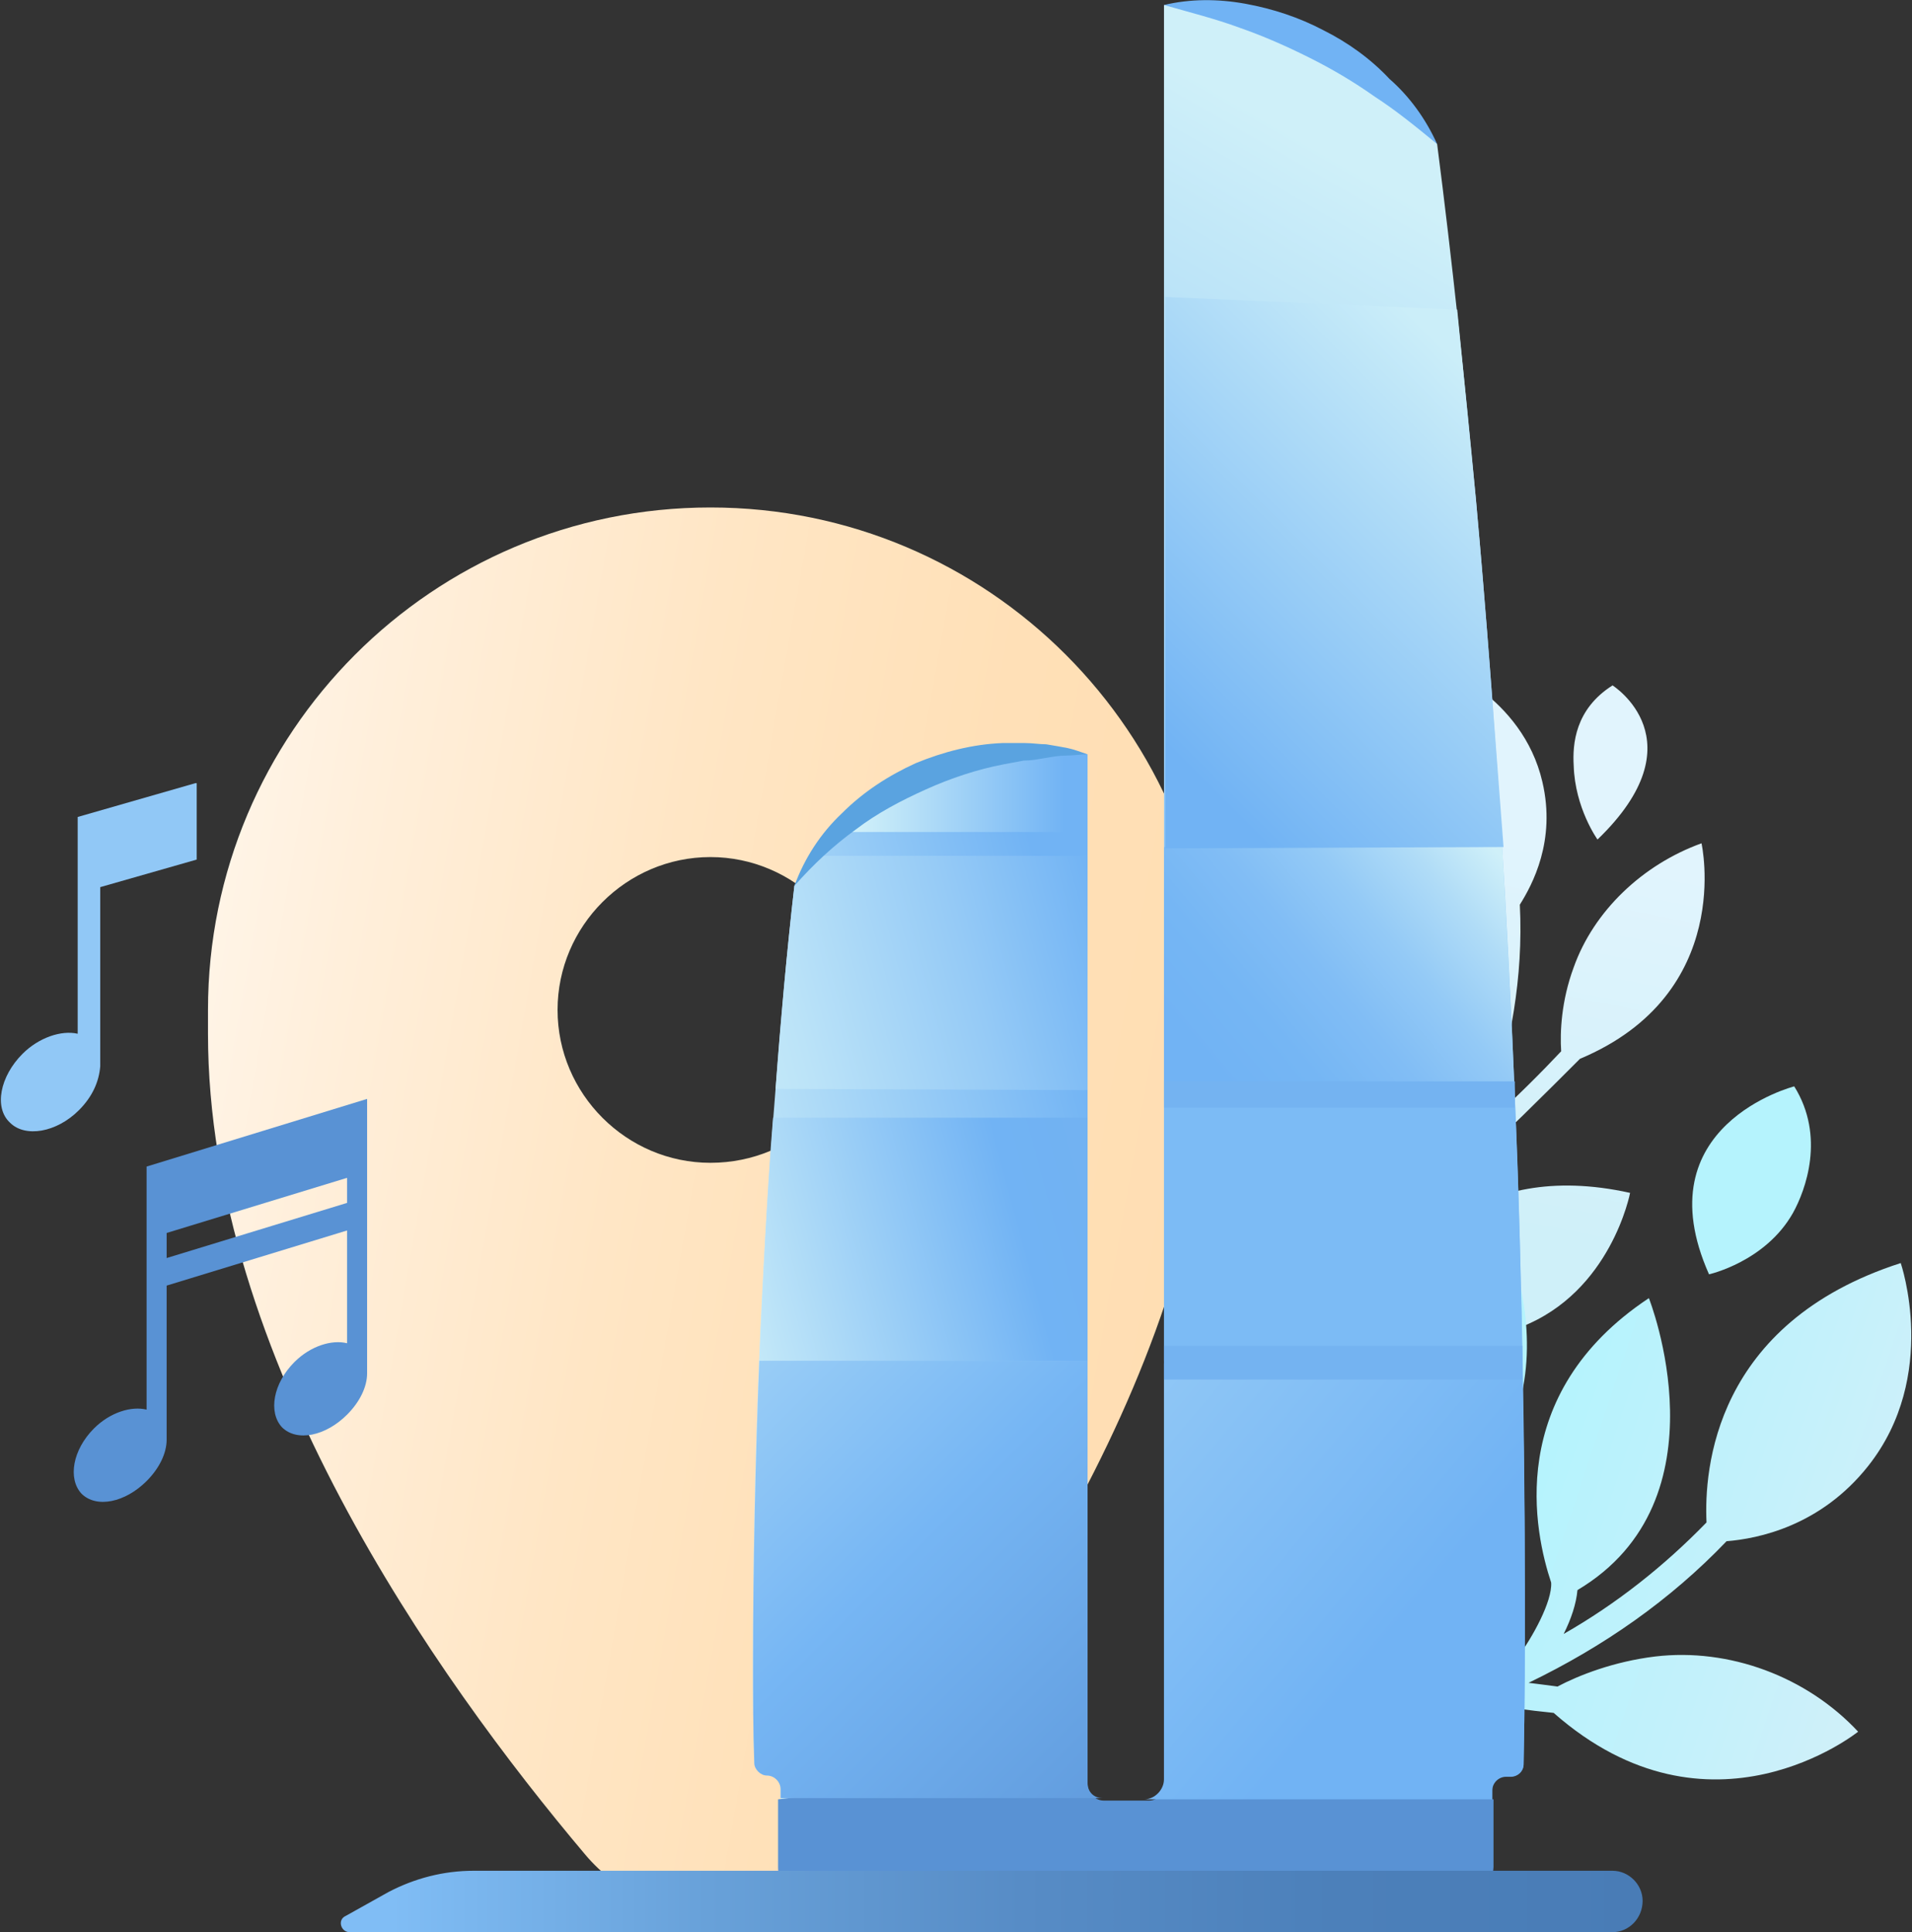
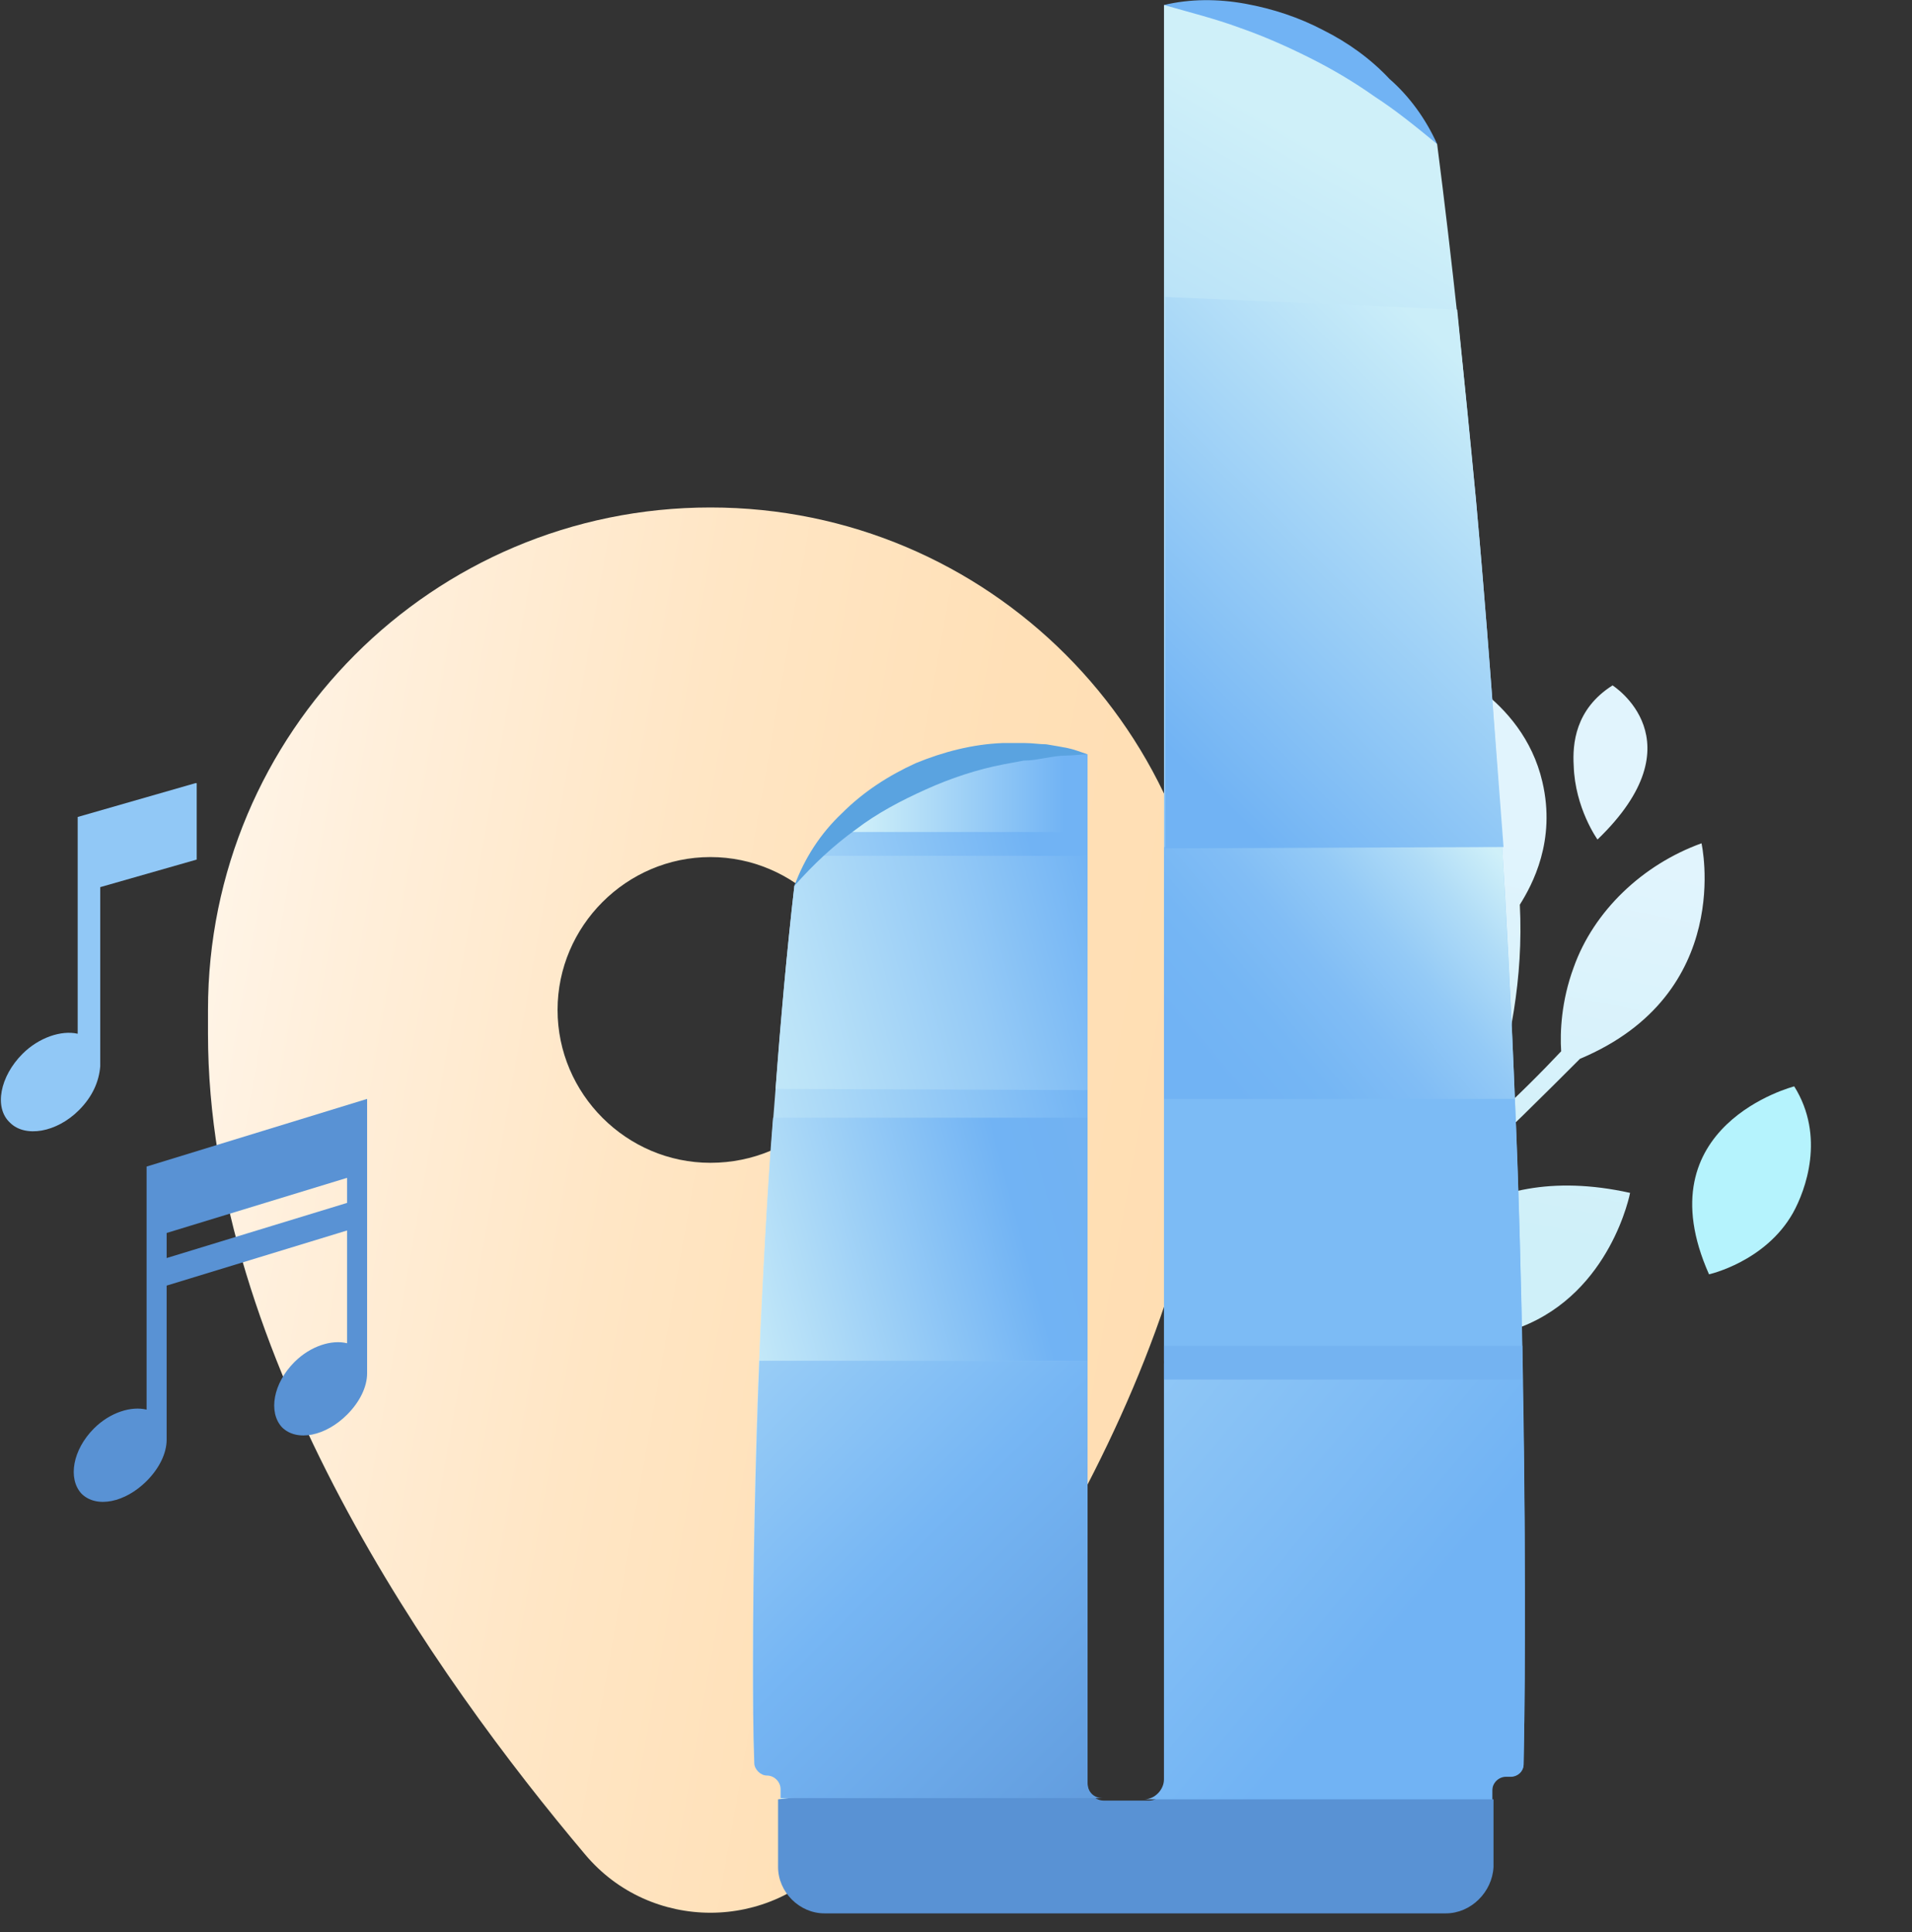
<svg xmlns="http://www.w3.org/2000/svg" version="1.1" id="Layer_1" x="0px" y="0px" viewBox="0 0 152.6 154.2" style="enable-background:new 0 0 152.6 154.2;" xml:space="preserve">
  <rect x="0" y="0" width="152.6" height="154.2" fill="#333333" stroke="none" />
  <style type="text/css">
	.st0{fill:url(#SVGID_1_);}
	.st1{fill:url(#SVGID_2_);}
	.st2{fill:url(#SVGID_3_);}
	.st3{fill:#B5F3FD;}
	.st4{fill:url(#SVGID_4_);}
	.st5{fill:url(#SVGID_5_);}
	.st6{fill:#5992D4;}
	.st7{fill:url(#SVGID_6_);}
	.st8{fill:url(#SVGID_7_);}
	.st9{fill:url(#SVGID_8_);}
	.st10{fill:#7CBBF5;}
	.st11{fill:url(#SVGID_9_);}
	.st12{fill:url(#SVGID_10_);}
	.st13{fill:url(#SVGID_11_);}
	.st14{fill:url(#SVGID_12_);}
	.st15{fill:#71B3F4;}
	.st16{fill:#5AA3E0;}
	.st17{fill:#91C8F6;}
	.st18{fill:url(#SVGID_13_);}
	.st19{fill:#74B3F1;}
</style>
  <g>
    <linearGradient id="SVGID_1_" gradientUnits="userSpaceOnUse" x1="3962.268" y1="838.715" x2="4014.46" y2="824.73" gradientTransform="matrix(0.441 -0.897 0.897 0.441 -2388.981 3291.902)">
      <stop offset="0.208" style="stop-color:#CFF0F9" />
      <stop offset="0.776" style="stop-color:#E1F4FD" />
    </linearGradient>
    <path class="st0" d="M125.6,77.2c-1,2.7-1.1,5.2-1,6.7c-1.5,1.6-3.7,3.8-5.6,5.5c0-0.2,0-0.6,0-1c1.5-5,2.6-10.3,2.3-16.2   c1-1.6,2.9-5.1,1.8-9.8c-1.6-6.9-8.5-9.4-8.5-9.4c-4.3,11.2,2.4,17.4,5.1,19.3c0.2,4.1-0.3,8-1.2,11.8c-0.6-2.2-1.6-4.8-3.7-7.4   c0.6-9.7-11-13.2-11-13.2c-1,11.6,8.8,14.8,10.4,15.2c2.5,3.7,3,7.4,3.1,9.3c-0.4,1.3-0.8,2.6-1.3,3.9c0,0,0,0,0,0l0,0   c-0.2,0.5-0.4,1.1-0.6,1.6c-1.8-4.2-6.4-5.4-6.4-5.4c-1.8,6.6,1.1,10.5,3.4,12.3c-2,2.4-2.8,4.6-2.8,4.6s5.3,3.5,11.8,0.9   c7.2-2.8,8.7-10.7,8.7-10.7c-6.3-1.4-10.8-0.1-13.9,1.9c0-0.2,0-0.5,0-0.8c0.4-1.2,0.9-2.3,1.3-3.5c1.8-1.5,6.2-5.9,8.6-8.3   c12.4-5.2,9.7-17.2,9.7-17.2C131.1,69,127.2,72.7,125.6,77.2z M118.7,89.6l0.2,0c-0.1,0.1-0.2,0.1-0.2,0.2   C118.6,89.8,118.6,89.7,118.7,89.6z M128.7,54.7c0,0,7,4.4-1.2,12.3c0,0-1.8-2.5-1.9-5.9C125.5,59.4,125.7,56.6,128.7,54.7z" />
    <g>
      <linearGradient id="SVGID_2_" gradientUnits="userSpaceOnUse" x1="14.548" y1="88.96" x2="94.103" y2="102.988">
        <stop offset="0" style="stop-color:#FFF4E6" />
        <stop offset="0.127" style="stop-color:#FFEFDB" />
        <stop offset="0.435" style="stop-color:#FFE6C5" />
        <stop offset="0.731" style="stop-color:#FFE0B7" />
        <stop offset="1" style="stop-color:#FFDEB3" />
      </linearGradient>
      <path class="st1" d="M96.8,80.6c0-22.1-17.9-40.1-40.1-40.1S16.6,58.5,16.6,80.6c0,0.6,0,1.3,0,1.9h0c0,25.7,18.2,51.4,30.1,65.5    c5.2,6.2,14.8,6.2,20,0c11.9-14.1,30.1-39.8,30.1-65.5h0C96.8,81.9,96.8,81.3,96.8,80.6z M56.7,92.8c-6.7,0-12.2-5.5-12.2-12.2    c0-6.7,5.5-12.2,12.2-12.2c6.7,0,12.2,5.5,12.2,12.2C68.9,87.4,63.5,92.8,56.7,92.8z" />
    </g>
    <g>
      <linearGradient id="SVGID_3_" gradientUnits="userSpaceOnUse" x1="3839.305" y1="675.869" x2="3892.921" y2="675.869" gradientTransform="matrix(-0.948 -0.319 -0.319 0.948 4006.076 711.752)">
        <stop offset="0" style="stop-color:#CFF0F9" />
        <stop offset="0.236" style="stop-color:#C3F1FB" />
        <stop offset="0.576" style="stop-color:#B5F3FD" />
      </linearGradient>
-       <path class="st2" d="M123.8,126.3L123.8,126.3c-1.3-3.9-3.8-15,7.8-22.7c0,0,6.4,16.1-5.7,23.3c-0.1,1.1-0.5,2.3-1.1,3.5    c4.2-2.4,8-5.4,11.4-8.9c-0.2-4.2,0.6-15.9,15.5-20.7c0,0,3.1,9-2.6,16.2c-3.8,4.8-8.8,5.8-11.3,6c-4.5,4.7-9.8,8.4-15.8,11.3    c0.8,0.1,1.6,0.2,2.3,0.3c1.7-0.9,4.5-2,7.8-2.4c5.9-0.7,12.1,1.6,16.2,6c0,0-11.8,9.5-24.3-1.5c-2-0.2-4.2-0.5-5.6-0.8    c-1.3,0.5-2.7,1-4.1,1.5l-0.7-2.1c2.6-0.8,5.1-1.9,7.5-3C122.3,130.7,123.9,127.8,123.8,126.3z M109,134.3l0.9,3.9    c-0.5,1-1,1.9-1.6,2.9l1.9,1.2c4.5-7.2,5.6-16.7,5.8-22.4c11.3-9.2,2.8-24.4,2.8-24.4c-10.8,9.9-7.3,19.1-5,23    c-0.1,4.5-0.7,12.7-3.8,19.5c-0.2-1.1-0.4-2.4-0.8-3.6c3.5-13-7.6-25.6-8.1-23.9C96.1,125.6,107.5,133.3,109,134.3z" />
      <path class="st3" d="M143.2,86.7c0,0-12.1,3.1-6.8,15c0,0,4.5-1,6.7-4.9C144.1,95,145.7,90.7,143.2,86.7z" />
    </g>
    <g>
      <linearGradient id="SVGID_4_" gradientUnits="userSpaceOnUse" x1="71.834" y1="132.054" x2="135.857" y2="21.162">
        <stop offset="0.132" style="stop-color:#71B3F4" />
        <stop offset="0.272" style="stop-color:#78B7F4" />
        <stop offset="0.473" style="stop-color:#8BC4F5" />
        <stop offset="0.709" style="stop-color:#A9D8F7" />
        <stop offset="0.944" style="stop-color:#CFF0F9" />
      </linearGradient>
      <path class="st4" d="M117.8,39.9c-0.9-9.6-1.9-19.1-3.1-28.4c-5-6.6-12.9-11-21.8-11.1v55.8v88h26.2v-2.5h1.6    c0.5,0,0.9-0.4,0.9-0.9c0.1-4.8,0.1-8.9,0.1-13.8C121.7,96.8,120.3,67.6,117.8,39.9z" />
    </g>
    <g>
      <linearGradient id="SVGID_5_" gradientUnits="userSpaceOnUse" x1="51.927" y1="110.135" x2="96.908" y2="98.083">
        <stop offset="0.138" style="stop-color:#CFF0F9" />
        <stop offset="0.868" style="stop-color:#71B3F4" />
      </linearGradient>
      <path class="st5" d="M83.1,59.9c-8.5,0-15.9,4.4-19.7,10.8c-0.6,5.3-1.1,10.7-1.5,16.2c-1.2,14.8-1.8,30.1-1.8,45.7    c0,2.7,0,5.3,0.1,8c0,0.6,0.5,1.1,1.1,1.1h1v1.9h24.5v-43V60.2C85.6,60,84.3,59.9,83.1,59.9z" />
    </g>
    <path class="st6" d="M115.4,152.7H65.8c-2,0-3.7-1.7-3.7-3.7v-5.4l24.7-2.8v1.6c0,0.7,0.6,1.3,1.3,1.3h3.6c0.7,0,1.3-0.6,1.3-1.3   l0-1.6l26.2,2.8v5.4C119.1,151,117.4,152.7,115.4,152.7z" />
    <g>
      <linearGradient id="SVGID_6_" gradientUnits="userSpaceOnUse" x1="93.72" y1="88.73" x2="119.533" y2="67.07">
        <stop offset="0.132" style="stop-color:#71B3F4" />
        <stop offset="0.31" style="stop-color:#75B6F4" />
        <stop offset="0.485" style="stop-color:#81BDF5" />
        <stop offset="0.657" style="stop-color:#94CAF6" />
        <stop offset="0.828" style="stop-color:#B0DCF7" />
        <stop offset="0.981" style="stop-color:#CFF0F9" />
      </linearGradient>
      <path class="st7" d="M119.9,67.5l-27,0.1v20.2l28,0C120.7,81.8,120.2,73.3,119.9,67.5z" />
      <linearGradient id="SVGID_7_" gradientUnits="userSpaceOnUse" x1="36.373" y1="67.342" x2="122.693" y2="139.773">
        <stop offset="0.102" style="stop-color:#CFF0F9" />
        <stop offset="0.868" style="stop-color:#71B3F4" />
      </linearGradient>
      <path class="st8" d="M91.3,143.6h1.6h26.2v-0.7c0-0.6,0.5-1.1,1.1-1.1h0.4c0.5,0,1-0.4,1-1c0.1-4.7,0.1-8.9,0.1-13.7    c0-5.8-0.1-12.6-0.2-18.3l-28.6,0v32v1.2C92.9,142.8,92.2,143.6,91.3,143.6L91.3,143.6z" />
      <linearGradient id="SVGID_8_" gradientUnits="userSpaceOnUse" x1="88.645" y1="63.332" x2="121.765" y2="30.212">
        <stop offset="0.124" style="stop-color:#71B3F4" />
        <stop offset="0.94" style="stop-color:#CBEEF9" />
      </linearGradient>
      <path class="st9" d="M117.8,39.9c-0.5-5.1-1-10.2-1.5-15.2l-23.3-1v32.6v11.4l27-0.1C119.3,58.5,118.6,48.6,117.8,39.9z" />
      <path class="st10" d="M120.9,87.7l-28,0v20.9l28.6,0C121.4,102.5,121.2,93.8,120.9,87.7z" />
    </g>
    <g>
      <linearGradient id="SVGID_9_" gradientUnits="userSpaceOnUse" x1="49.384" y1="105.562" x2="96.222" y2="93.012">
        <stop offset="0.138" style="stop-color:#CFF0F9" />
        <stop offset="0.679" style="stop-color:#71B3F4" />
        <stop offset="0.902" style="stop-color:#72B1F0" />
      </linearGradient>
      <path class="st11" d="M60.6,108.6l26.2,0v-8V89.2H61.7C61.2,95.2,60.9,102.4,60.6,108.6z" />
      <linearGradient id="SVGID_10_" gradientUnits="userSpaceOnUse" x1="43.772" y1="86.231" x2="90.559" y2="73.694">
        <stop offset="5.978679e-02" style="stop-color:#CBEEF9" />
        <stop offset="0.265" style="stop-color:#CAEDF9" />
        <stop offset="0.421" style="stop-color:#BBE3F8" />
        <stop offset="0.718" style="stop-color:#95CAF6" />
        <stop offset="0.958" style="stop-color:#71B3F4" />
      </linearGradient>
      <path class="st12" d="M63.4,70.7c-0.6,5.1-1.1,11-1.5,16.2L86.8,87V68.3H65C64.4,69.1,63.8,69.8,63.4,70.7z" />
      <linearGradient id="SVGID_11_" gradientUnits="userSpaceOnUse" x1="58.772" y1="110.377" x2="103.03" y2="154.635">
        <stop offset="0" style="stop-color:#99CDF6" />
        <stop offset="0.303" style="stop-color:#76B6F4" />
        <stop offset="0.856" style="stop-color:#5A93D6" />
      </linearGradient>
      <path class="st13" d="M60.1,132.6c0,2.7,0,5.4,0.1,8.1c0,0.5,0.5,1,1,1h0c0.6,0,1.1,0.5,1.1,1.1v0.7h26.4h-0.7    c-0.7,0-1.2-0.5-1.2-1.2v-1.6v-32.1l-26.2,0C60.3,116.1,60.1,124.9,60.1,132.6z" />
      <linearGradient id="SVGID_12_" gradientUnits="userSpaceOnUse" x1="66.709" y1="63.151" x2="86.752" y2="63.151">
        <stop offset="9.045951e-02" style="stop-color:#CFF0F9" />
        <stop offset="0.91" style="stop-color:#71B3F4" />
      </linearGradient>
      <path class="st14" d="M83.1,59.9c-6.5,0-12.3,2.5-16.4,6.5h20v-6.2C85.6,60,84.3,59.9,83.1,59.9z" />
    </g>
    <g>
      <path class="st15" d="M114.7,11.5c-1.7-1.4-3.3-2.7-5-3.8c-1.7-1.2-3.4-2.2-5.2-3.1c-1.8-0.9-3.6-1.7-5.6-2.4    c-1.9-0.7-3.9-1.2-6-1.8c2.1-0.5,4.3-0.5,6.5-0.1c2.2,0.4,4.3,1.1,6.2,2.1c2,1,3.8,2.3,5.3,3.9C112.5,7.7,113.8,9.5,114.7,11.5z" />
    </g>
    <g>
      <path class="st16" d="M86.8,60.2c-0.6,0-1.1,0.1-1.7,0.1c-0.6,0-1.1,0.1-1.7,0.2c-0.6,0.1-1.1,0.2-1.7,0.2    c-0.5,0.1-1.1,0.2-1.6,0.3c-2.1,0.4-4.2,1.1-6.2,2c-2,0.9-3.9,1.9-5.6,3.2c-1.8,1.3-3.4,2.8-4.9,4.5c0.8-2.2,2.1-4.2,3.8-5.8    c1.7-1.7,3.7-3,5.9-4c2.2-0.9,4.5-1.5,6.9-1.6c0.3,0,0.6,0,0.9,0c0.3,0,0.6,0,0.9,0c0.6,0,1.2,0.1,1.7,0.1    c0.6,0.1,1.2,0.2,1.7,0.3C85.7,59.8,86.2,60,86.8,60.2z" />
    </g>
    <path class="st17" d="M15.6,62.5l-9.4,2.7v1h0v16.3c-1.3-0.3-3.1,0.3-4.4,1.6c-1.8,1.8-2.3,4.3-1,5.5c1.2,1.2,3.7,0.8,5.5-1   c1.1-1.1,1.6-2.3,1.7-3.5h0V70.8l7.7-2.2V62.5z" />
    <path class="st6" d="M11.7,93.1v1.5h0v17.9c-1.2-0.3-2.9,0.2-4.2,1.5c-1.7,1.7-2.1,4-1,5.2c1.2,1.2,3.5,0.7,5.2-1   c1-1,1.6-2.2,1.6-3.3h0v-12.3l14.4-4.4v9c-1.2-0.3-2.9,0.2-4.2,1.5c-1.7,1.7-2.1,4-1,5.2c1.2,1.2,3.5,0.7,5.2-1   c1-1,1.6-2.2,1.6-3.3h0V97.8v-2.3v-2v-4.2v-1.6L11.7,93.1z M27.7,96l-14.4,4.4v-2L27.7,94V96z" />
    <linearGradient id="SVGID_13_" gradientUnits="userSpaceOnUse" x1="27.243" y1="151.749" x2="131.12" y2="151.749">
      <stop offset="3.744612e-02" style="stop-color:#80BDF5" />
      <stop offset="3.862794e-02" style="stop-color:#80BDF5" />
      <stop offset="0.281" style="stop-color:#68A1D9" />
      <stop offset="0.523" style="stop-color:#578CC6" />
      <stop offset="0.763" style="stop-color:#4C80BA" />
      <stop offset="1" style="stop-color:#497CB6" />
    </linearGradient>
-     <path class="st18" d="M128.7,154.2H27.9c-0.7,0-1-1-0.3-1.3L31,151c2.1-1.1,4.4-1.7,6.8-1.7h90.9c1.3,0,2.4,1.1,2.4,2.4v0   C131.1,153.1,130,154.2,128.7,154.2z" />
    <polygon class="st19" points="92.9,107.4 92.9,110.1 121.5,110.1 121.5,107.4  " />
-     <polygon class="st19" points="92.9,86.3 92.9,88.4 120.9,88.4 120.9,86.3  " />
  </g>
</svg>